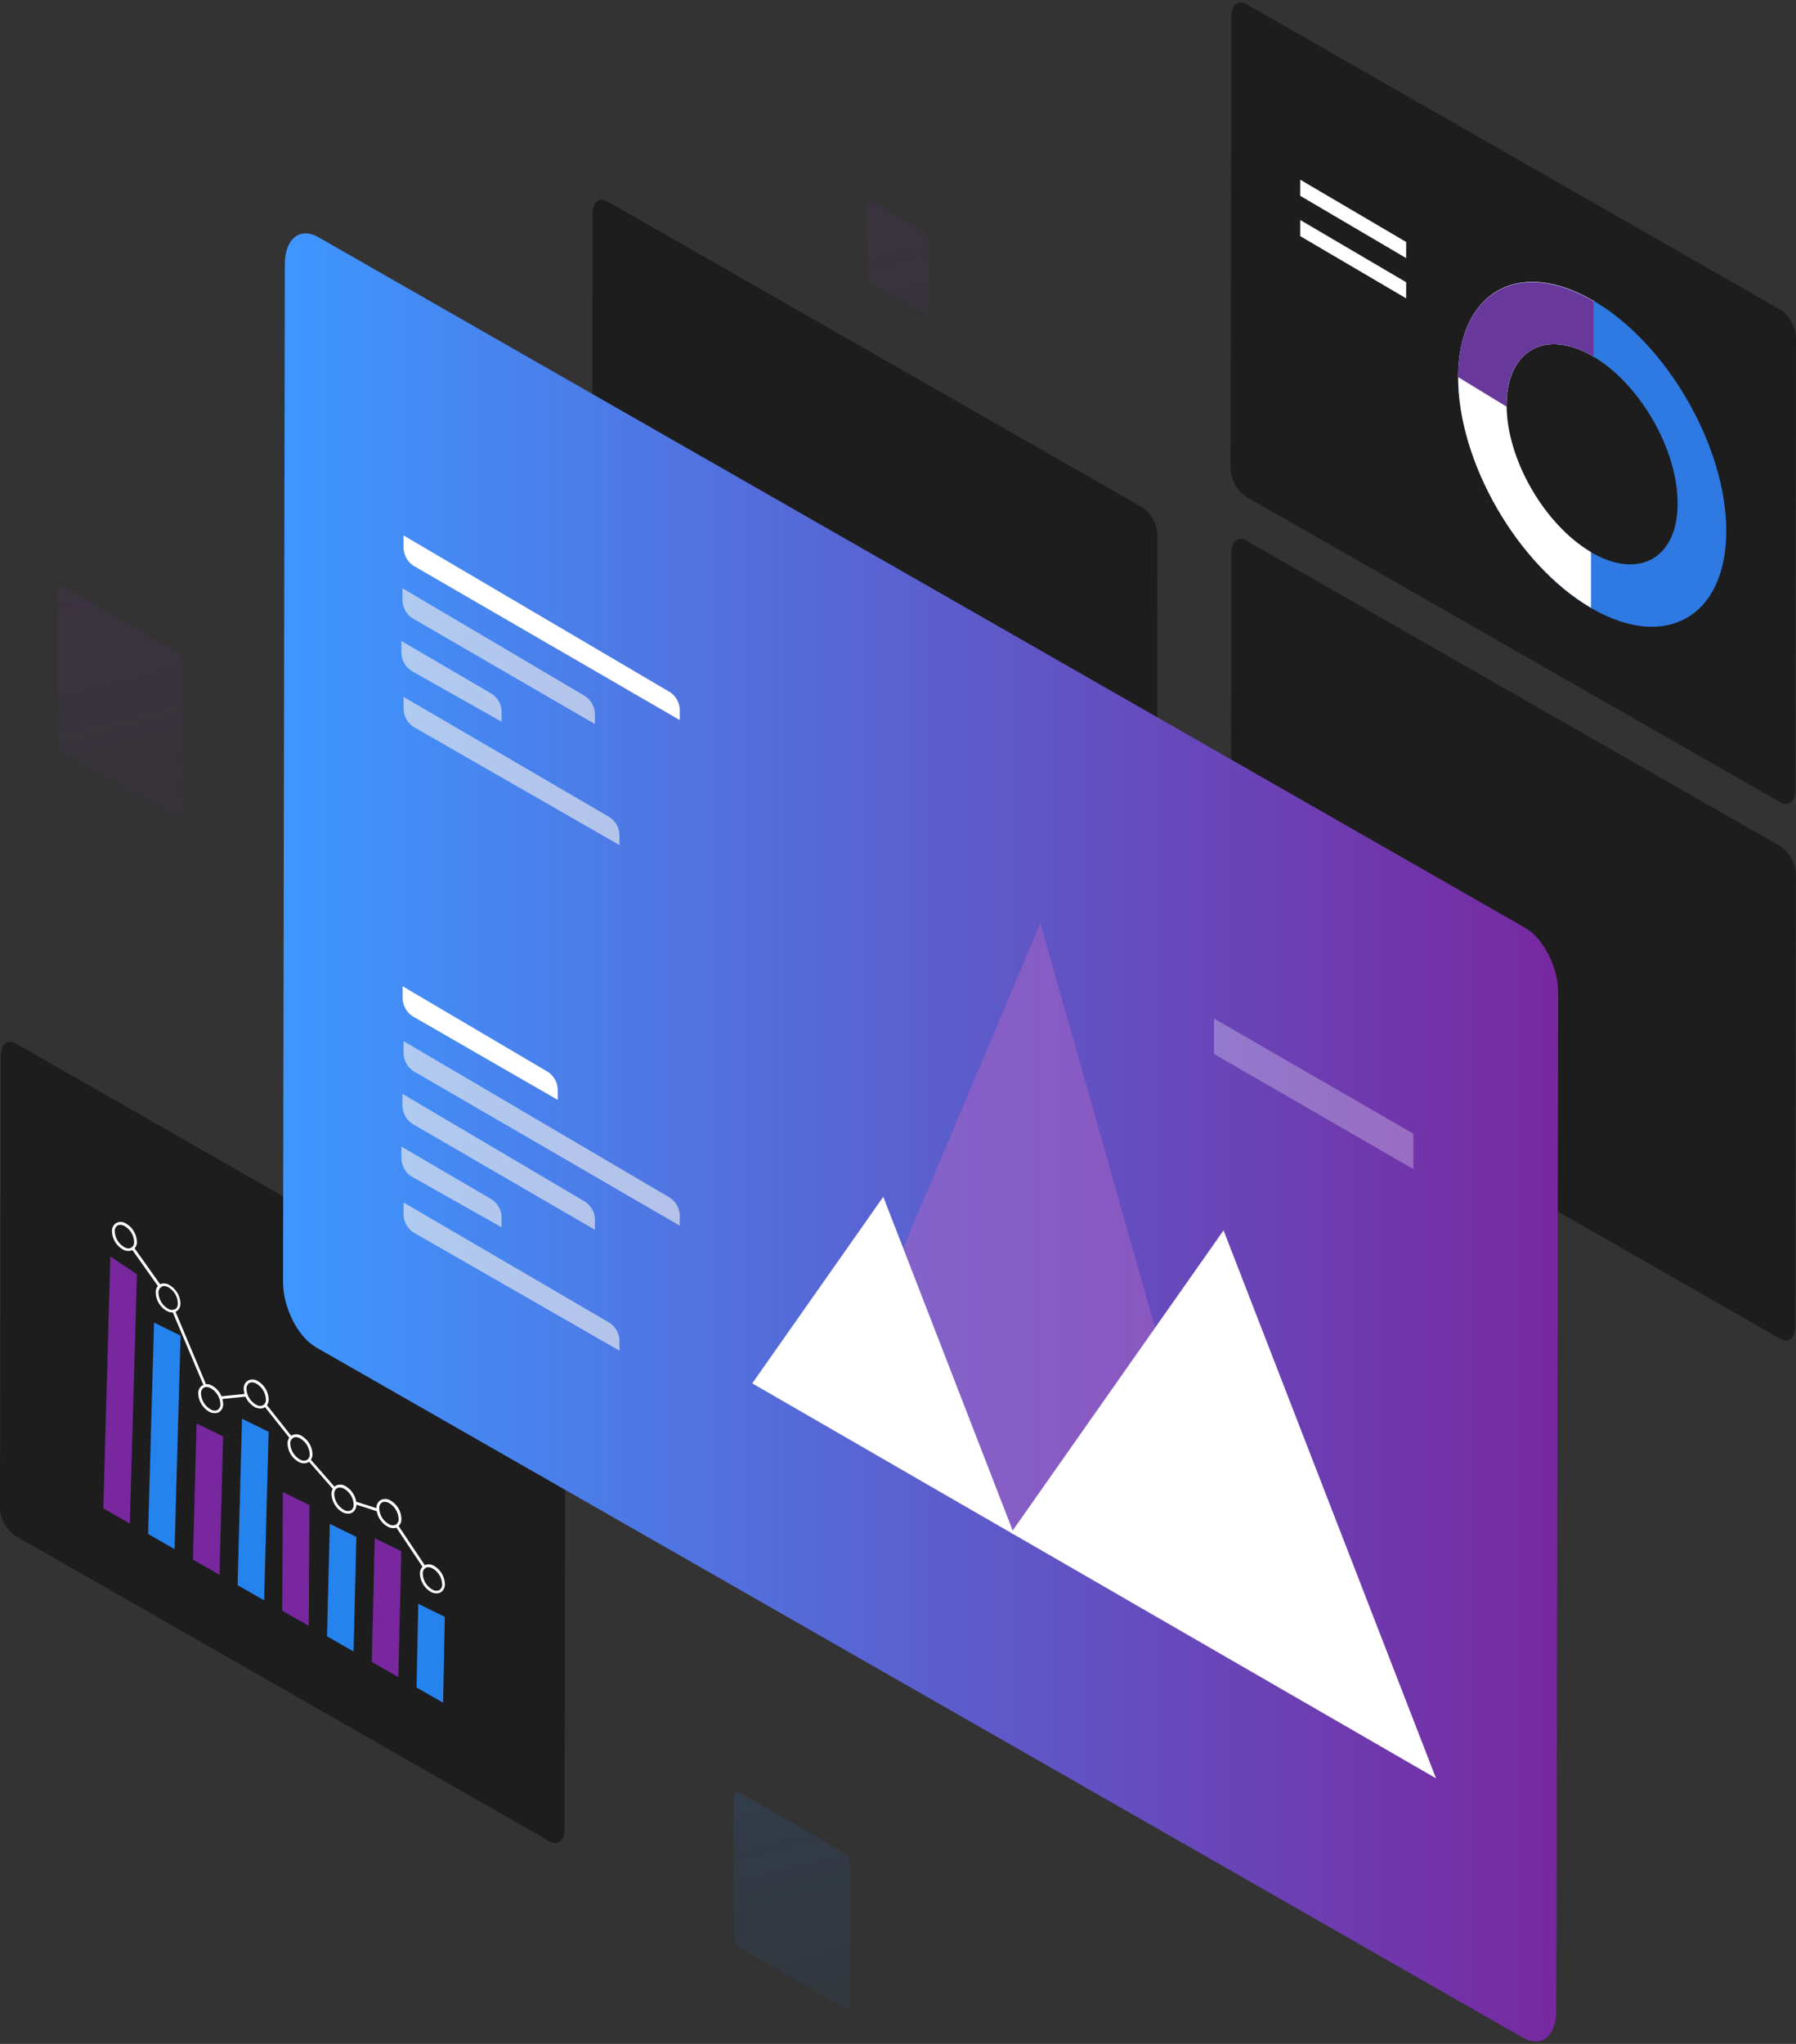
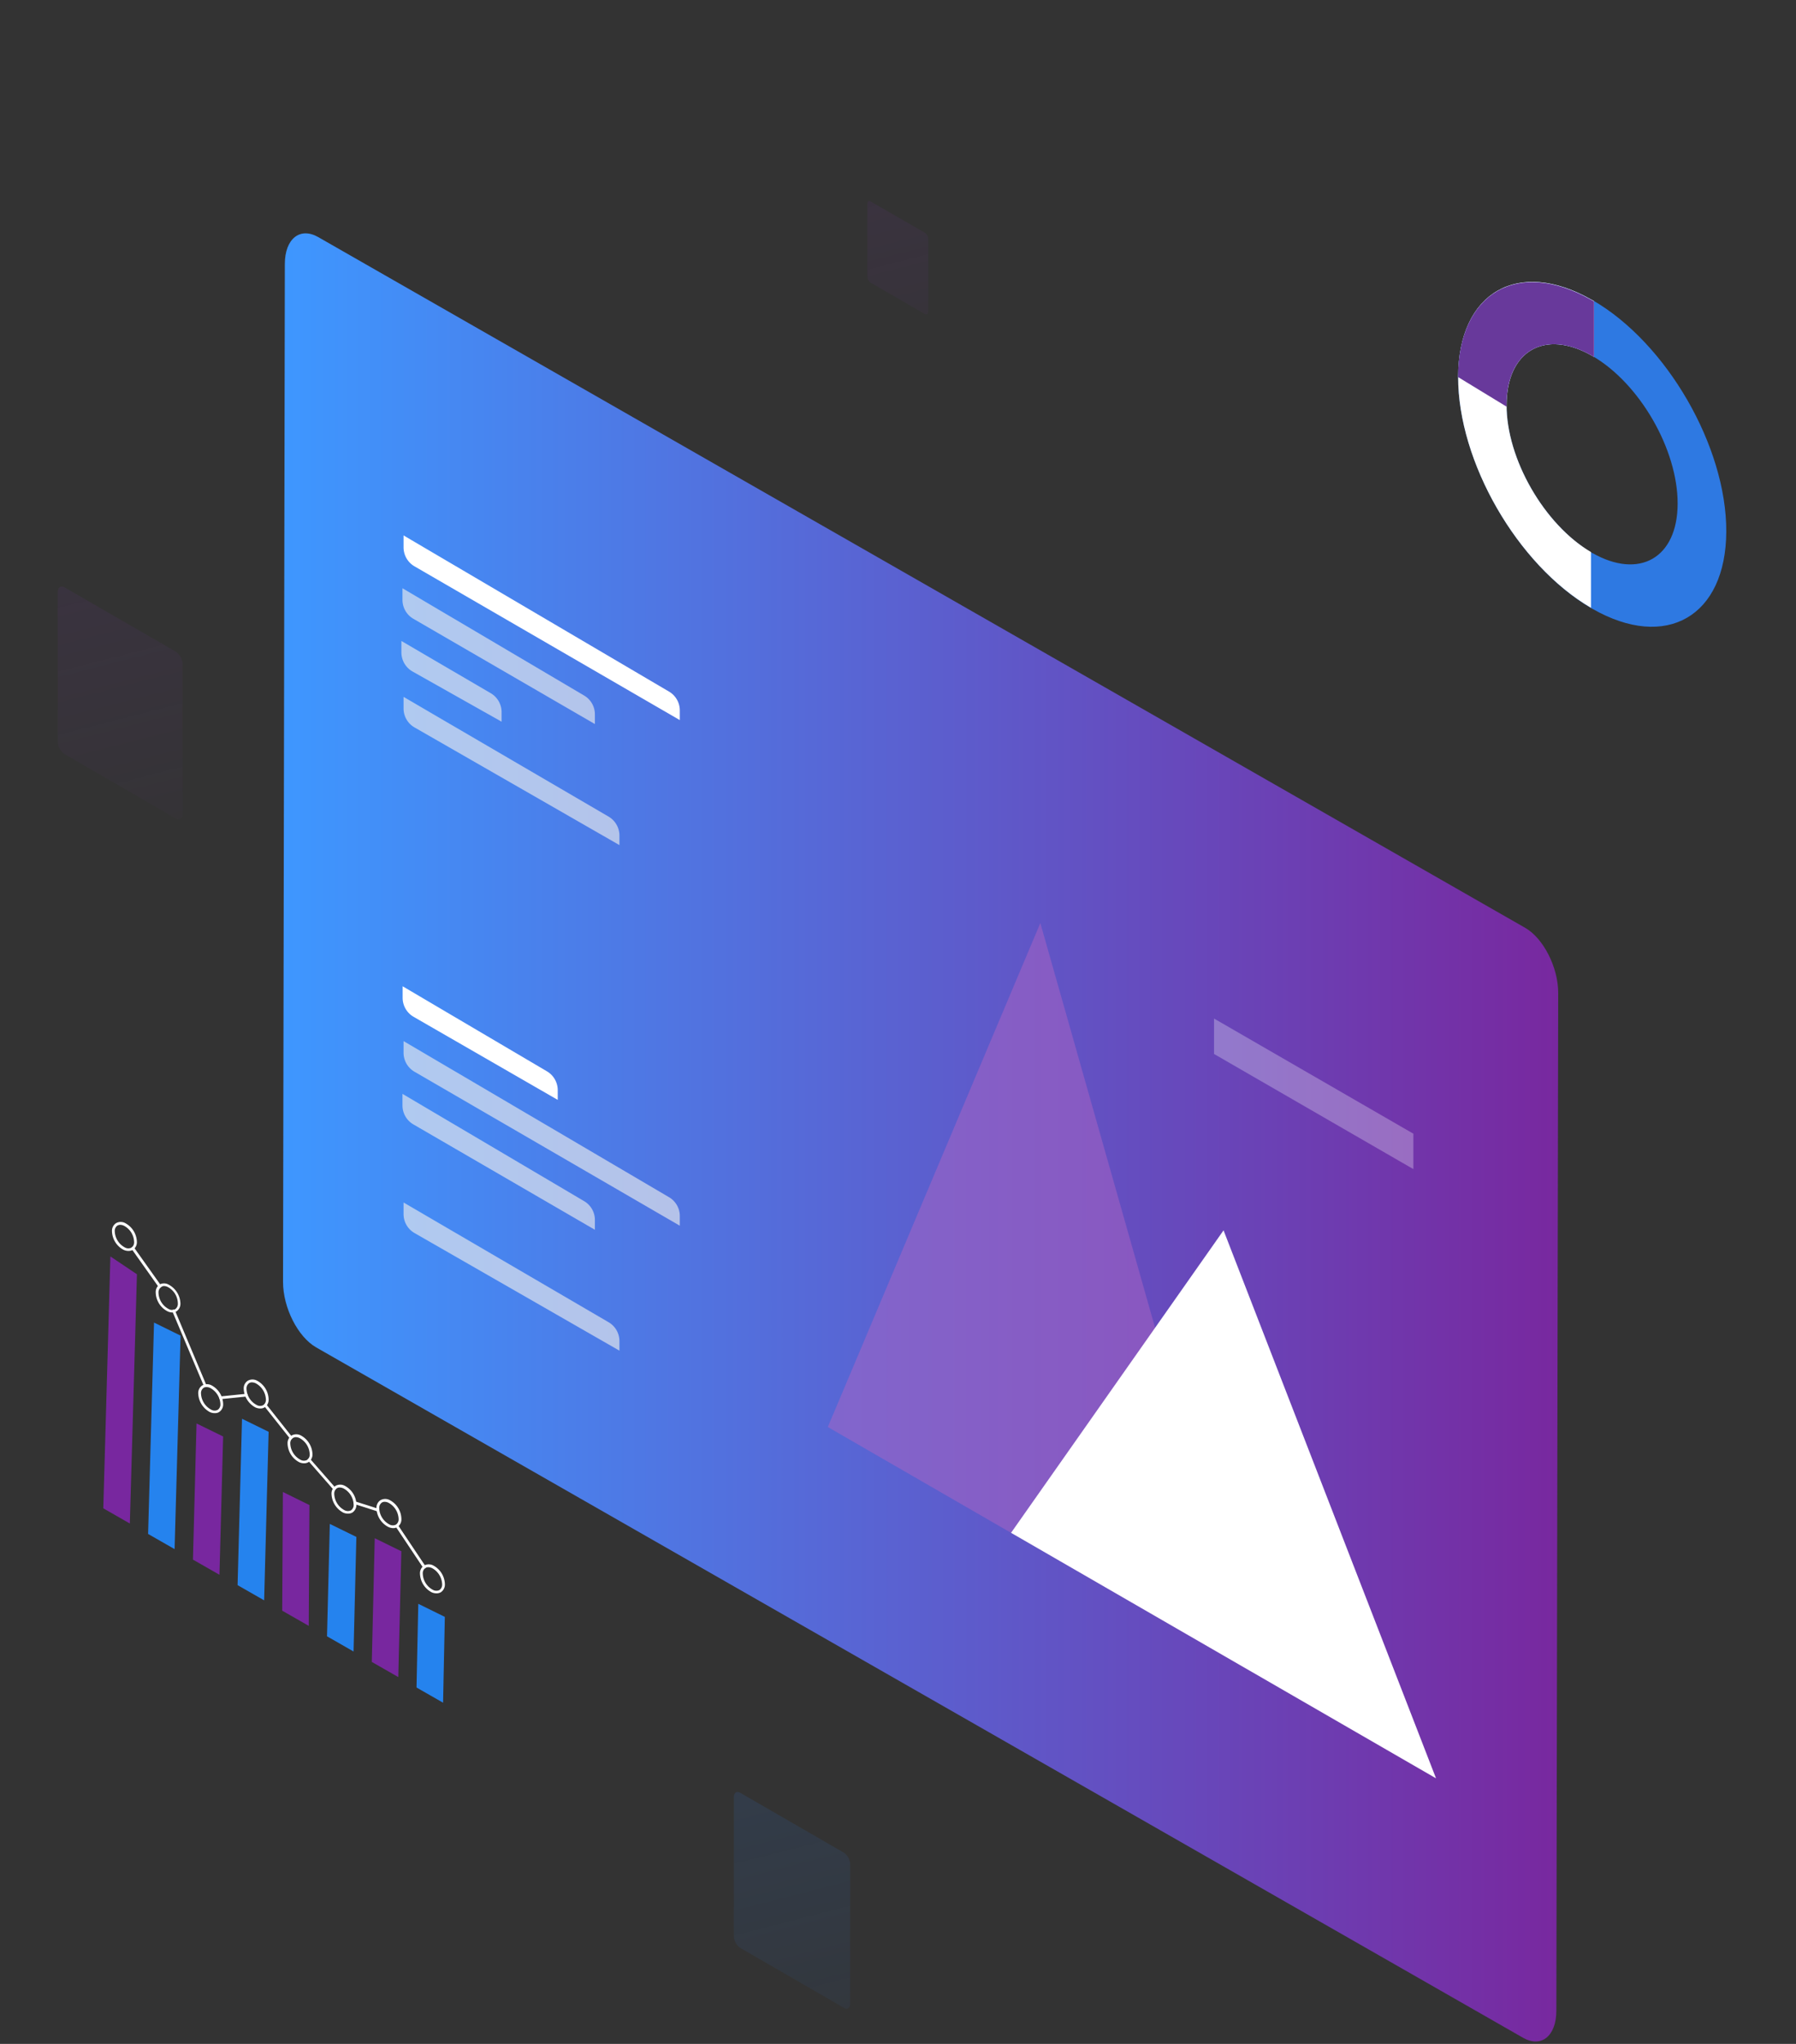
<svg xmlns="http://www.w3.org/2000/svg" xmlns:xlink="http://www.w3.org/1999/xlink" viewBox="0 0 349 397">
  <rect x="0" y="0" width="349" height="397" fill="#333333" stroke="none" />
  <defs>
    <style>.a{fill:none}.b{isolation:isolate}.c,.d{opacity:.31}.c,.d,.i,.j{mix-blend-mode:screen}.c{fill:url(#a)}.d{fill:url(#b)}.e{fill:#0f0f0f;opacity:.61}.f{fill:url(#c)}.g,.n{fill:#fff}.h,.i{fill:#e7e9ec;opacity:.66}.j{opacity:.22;fill:url(#d)}.k{clip-path:url(#e)}.l{fill:#2583ee}.m{fill:#78279f}.n{fill-opacity:.33;opacity:.85}.o{fill:#b065c3;opacity:.48}.p{fill:#2e79e2}.q{fill:#68399b}</style>
    <linearGradient id="a" x1="339.33" y1="179.97" x2="292.49" y2="-2.88" gradientTransform="translate(-304.85)" gradientUnits="userSpaceOnUse">
      <stop offset="0" stop-color="#68399b" stop-opacity="0" />
      <stop offset="1" stop-color="#78279f" />
    </linearGradient>
    <linearGradient id="b" x1="342.07" y1="467.94" x2="279.9" y2="225.27" gradientTransform="translate(-162.85)" gradientUnits="userSpaceOnUse">
      <stop offset=".15" stop-color="#2e79e2" stop-opacity="0" />
      <stop offset="1" stop-color="#2e79e2" />
    </linearGradient>
    <linearGradient id="c" x1="54.97" y1="220.95" x2="302.79" y2="220.95" gradientUnits="userSpaceOnUse">
      <stop offset="0" stop-color="#3e97ff" />
      <stop offset="1" stop-color="#78289f" />
    </linearGradient>
    <linearGradient id="d" x1="350.54" y1="101.69" x2="318.05" y2="-25.11" gradientTransform="translate(-162.85)" xlink:href="#a" />
    <clipPath id="e">
      <path class="a" d="M13.7 289.33l77.89 44.54 4.65-61.1-81.58-46.34-.96 62.9z" />
    </clipPath>
  </defs>
  <g class="b">
    <path class="c" d="M34.19 159l-21.67-12.54a3.09 3.09 0 0 1-1.3-2.48v-28.9c0-1 .58-1.39 1.3-1l21.67 12.51a3.12 3.12 0 0 1 1.3 2.49V158c0 1-.58 1.39-1.3 1z" />
    <path class="d" d="M164 390l-20.19-11.66a2.9 2.9 0 0 1-1.21-2.31v-26.9c0-.89.54-1.3 1.21-.92L164 359.87a2.9 2.9 0 0 1 1.21 2.32v26.92c0 .89-.54 1.3-1.21.89z" />
-     <path class="e" d="M346.11 60.24a7 7 0 0 1 2.89 5.61l-.15 87.66c0 2.19-1.3 3.23-2.88 2.33L242 96.38a7 7 0 0 1-2.87-5.61l.16-87.66c0-2.18 1.31-3.22 2.89-2.32zm0 104.22a7 7 0 0 1 2.86 5.6l-.15 87.66c0 2.19-1.3 3.23-2.88 2.33L242 200.6a7 7 0 0 1-2.87-5.62l.16-87.66c0-2.18 1.31-3.22 2.89-2.32zM222.06 98.59a7 7 0 0 1 2.86 5.61l-.16 87.66c0 2.18-1.3 3.23-2.88 2.33l-104-59.46a7 7 0 0 1-2.87-5.61l.16-87.66c0-2.18 1.3-3.23 2.88-2.32zM107 262.08a7 7 0 0 1 2.87 5.61l-.16 87.66c0 2.18-1.3 3.23-2.88 2.33l-104-59.46A7 7 0 0 1 0 292.61L.18 205c0-2.18 1.31-3.23 2.89-2.32z" />
    <path class="f" d="M296.34 180.2c3.56 2 6.46 7.72 6.45 12.64l-.36 197.71c0 4.93-2.93 7.29-6.49 5.25L61.43 261.71C57.87 259.67 55 254 55 249l.35-197.71c0-4.91 2.94-7.27 6.5-5.23z" />
    <path class="g" d="M108.38 211.78v1.86l-28-16.13a4.27 4.27 0 0 1-2.14-3.69v-2.25l28.07 16.54a4.25 4.25 0 0 1 2.07 3.67z" />
    <path class="h" d="M132.1 236.21v1.87l-51.56-29.91a4.28 4.28 0 0 1-2.12-3.69v-2.26L130 232.54a4.24 4.24 0 0 1 2.1 3.67zm-16.5.79v1.87l-35.26-20.46a4.26 4.26 0 0 1-2.13-3.69v-2.25l35.3 20.84a4.24 4.24 0 0 1 2.09 3.69z" />
-     <path class="i" d="M97.47 236.53v1.85l-17.29-9.74a4.25 4.25 0 0 1-2.18-3.71v-2.22l17.35 10.14a4.24 4.24 0 0 1 2.12 3.68z" />
    <path class="h" d="M120.37 260.5v1.85l-39.81-22.84a4.25 4.25 0 0 1-2.14-3.7v-2.24l39.83 23.25a4.25 4.25 0 0 1 2.12 3.68z" />
    <path class="g" d="M132.1 138v1.87L80.54 110a4.27 4.27 0 0 1-2.12-3.69V104L130 134.33a4.25 4.25 0 0 1 2.1 3.67z" />
    <path class="h" d="M115.6 138.77v1.87L80.34 120.2a4.24 4.24 0 0 1-2.13-3.68v-2.26l35.3 20.84a4.24 4.24 0 0 1 2.09 3.67z" />
    <path class="i" d="M97.47 138.32v1.86l-17.29-9.74a4.27 4.27 0 0 1-2.18-3.71v-2.23l17.35 10.14a4.26 4.26 0 0 1 2.12 3.68z" />
    <path class="h" d="M120.37 162.29v1.86L80.56 141.3a4.25 4.25 0 0 1-2.14-3.69v-2.25l39.83 23.25a4.28 4.28 0 0 1 2.12 3.68z" />
    <path class="j" d="M179.74 61l-10.56-6.09a1.5 1.5 0 0 1-.63-1.21V39.61c0-.47.28-.68.63-.48l10.56 6.09a1.53 1.53 0 0 1 .63 1.21V60.5c0 .5-.28.68-.63.5z" />
    <g class="k">
      <path class="l" d="M80.91 329.15l5.17 2.53.36-17.62-5.16-2.54-.37 17.63z" />
      <path class="m" d="M72.22 323.96l5.16 2.53.61-25.18-5.17-2.53-.6 25.18z" />
      <path class="l" d="M63.52 318.77l5.17 2.54.56-22.78-5.16-2.53-.57 22.77z" />
      <path class="m" d="M54.83 314.51l5.16 2.53.14-24.7-5.16-2.54-.14 24.71z" />
      <path class="l" d="M46.13 309.32l5.17 2.54.9-33.75-5.17-2.53-.9 33.74z" />
      <path class="m" d="M37.44 305.06l5.16 2.53.76-28.57-5.17-2.53-.75 28.57z" />
      <path class="l" d="M28.75 298.95l5.16 2.53 1.18-42.05-5.16-2.54-1.18 42.06z" />
      <path class="m" d="M20.05 293.76l5.17 2.54 1.39-48.79-5.16-3.46-1.4 49.71z" />
      <path class="g" d="M75.39 296.56a4.26 4.26 0 0 1-2.24-3.63 1.76 1.76 0 0 1 .79-1.54 1.87 1.87 0 0 1 1.82 0 4.23 4.23 0 0 1 2.24 3.67 1.75 1.75 0 0 1-.78 1.54 1.52 1.52 0 0 1-.69.22 2.34 2.34 0 0 1-1.14-.26zm-1.18-4.71a1.26 1.26 0 0 0-.52 1.1 3.71 3.71 0 0 0 1.94 3.13 1.34 1.34 0 0 0 1.31.06 1.24 1.24 0 0 0 .52-1.1 3.73 3.73 0 0 0-1.94-3.13 1.68 1.68 0 0 0-.86-.2 1 1 0 0 0-.45.14zm9.64 17.42a4.25 4.25 0 0 1-2.24-3.63 1.77 1.77 0 0 1 .79-1.55 1.87 1.87 0 0 1 1.82 0 4.24 4.24 0 0 1 2.23 3.63 1.79 1.79 0 0 1-.78 1.55 1.64 1.64 0 0 1-.69.21 2.3 2.3 0 0 1-1.13-.21zm-1.18-4.72a1.26 1.26 0 0 0-.52 1.1 3.7 3.7 0 0 0 1.94 3.14 1.37 1.37 0 0 0 1.3.06 1.27 1.27 0 0 0 .53-1.1 3.73 3.73 0 0 0-1.92-3.14 1.82 1.82 0 0 0-.86-.2 1.13 1.13 0 0 0-.47.14zm-16.01-10.76a4.29 4.29 0 0 1-2.24-3.63 1.79 1.79 0 0 1 .78-1.55 1.87 1.87 0 0 1 1.82 0 4.23 4.23 0 0 1 2.24 3.63 1.8 1.8 0 0 1-.78 1.55 1.64 1.64 0 0 1-.69.21 2.28 2.28 0 0 1-1.13-.21zm-1.18-4.72a1.27 1.27 0 0 0-.53 1.1 3.73 3.73 0 0 0 1.94 3.14 1.39 1.39 0 0 0 1.31.06 1.26 1.26 0 0 0 .52-1.1 3.7 3.7 0 0 0-1.93-3.14 1.82 1.82 0 0 0-.86-.2 1.08 1.08 0 0 0-.45.14zM58.11 284a4.23 4.23 0 0 1-2.23-3.63 1.77 1.77 0 0 1 .78-1.54 1.87 1.87 0 0 1 1.82 0 4.29 4.29 0 0 1 2.24 3.63 1.77 1.77 0 0 1-.78 1.54 1.56 1.56 0 0 1-.69.22 2.25 2.25 0 0 1-1.14-.22zm-1.17-4.71a1.25 1.25 0 0 0-.53 1.1 3.71 3.71 0 0 0 1.94 3.13 1.34 1.34 0 0 0 1.31.06 1.24 1.24 0 0 0 .52-1.1 3.7 3.7 0 0 0-1.93-3.13 1.7 1.7 0 0 0-.86-.2 1 1 0 0 0-.45.17zm-7.34-5.93a4.29 4.29 0 0 1-2.24-3.63 1.76 1.76 0 0 1 .79-1.54 1.85 1.85 0 0 1 1.82 0 4.23 4.23 0 0 1 2.23 3.63 1.75 1.75 0 0 1-.78 1.54 1.52 1.52 0 0 1-.69.22 2.32 2.32 0 0 1-1.13-.22zm-1.18-4.71a1.24 1.24 0 0 0-.52 1.1 3.69 3.69 0 0 0 1.94 3.13 1.32 1.32 0 0 0 1.3.06 1.25 1.25 0 0 0 .53-1.1 3.73 3.73 0 0 0-1.94-3.13 1.7 1.7 0 0 0-.86-.2 1 1 0 0 0-.45.14zm-7.66 5.62a4.31 4.31 0 0 1-2.24-3.63 1.76 1.76 0 0 1 .79-1.54 1.87 1.87 0 0 1 1.82 0 4.23 4.23 0 0 1 2.23 3.63 1.75 1.75 0 0 1-.78 1.54 1.4 1.4 0 0 1-.69.21 2.2 2.2 0 0 1-1.13-.21zm-1.18-4.71a1.24 1.24 0 0 0-.52 1.1 3.71 3.71 0 0 0 1.94 3.13 1.32 1.32 0 0 0 1.3.06 1.25 1.25 0 0 0 .53-1.1 3.73 3.73 0 0 0-1.94-3.13 1.7 1.7 0 0 0-.86-.2 1 1 0 0 0-.45.14zm-7.08-14.88a4.23 4.23 0 0 1-2.24-3.63 1.8 1.8 0 0 1 .74-1.55 1.85 1.85 0 0 1 1.82.05 4.29 4.29 0 0 1 2.24 3.62 1.78 1.78 0 0 1-.78 1.55 1.51 1.51 0 0 1-.69.21 2.18 2.18 0 0 1-1.09-.25zM31.32 250a1.26 1.26 0 0 0-.52 1.1 3.7 3.7 0 0 0 1.93 3.14 1.37 1.37 0 0 0 1.31.06 1.26 1.26 0 0 0 .52-1.1 3.68 3.68 0 0 0-1.93-3.2 1.7 1.7 0 0 0-.86-.2 1 1 0 0 0-.45.2zM24 242.76a4.22 4.22 0 0 1-2.24-3.63 1.77 1.77 0 0 1 .78-1.54 1.85 1.85 0 0 1 1.82 0 4.27 4.27 0 0 1 2.24 3.63 1.77 1.77 0 0 1-.78 1.54 1.4 1.4 0 0 1-.69.21 2.18 2.18 0 0 1-1.13-.21zm-1.18-4.71a1.24 1.24 0 0 0-.52 1.1 3.7 3.7 0 0 0 1.93 3.13 1.34 1.34 0 0 0 1.31.06 1.24 1.24 0 0 0 .52-1.1 3.68 3.68 0 0 0-1.93-3.13 1.7 1.7 0 0 0-.86-.2 1 1 0 0 0-.43.14z" />
      <path class="g" d="M31.07 250.09a.24.24 0 0 0 .14-.05.26.26 0 0 0 .06-.37l-5.22-7.34a.27.27 0 1 0-.44.31l5.22 7.36a.26.26 0 0 0 .24.09zm8.82 19.35h.09a.27.27 0 0 0 .14-.35L34 254.54a.26.26 0 0 0-.35-.14.27.27 0 0 0-.14.35l6.13 14.53a.26.26 0 0 0 .25.16zm2.99 2.33l5-.51a.27.27 0 0 0 .24-.29.25.25 0 0 0-.29-.24l-5 .51a.27.27 0 0 0-.24.29.26.26 0 0 0 .29.24zm13.7 7.78a.2.2 0 0 0 .14-.06.26.26 0 0 0 .05-.37l-5-6.31a.27.27 0 0 0-.37 0 .26.26 0 0 0 0 .38l5 6.3a.25.25 0 0 0 .18.06zM65 289.4a.25.25 0 0 0 .16-.06.28.28 0 0 0 0-.38l-4.9-5.59a.26.26 0 0 0-.37 0 .25.25 0 0 0 0 .37l4.89 5.59a.25.25 0 0 0 .22.07zm8.46 4.18a.24.24 0 0 0 .23-.18.27.27 0 0 0-.17-.34l-4.44-1.41a.27.27 0 0 0-.34.18.27.27 0 0 0 .18.33l4.44 1.41a.16.16 0 0 0 .1.01zm9.04 11.05a.33.33 0 0 0 .13 0 .28.28 0 0 0 .07-.38l-5.35-8a.27.27 0 0 0-.44.3l5.34 8a.28.28 0 0 0 .25.08z" />
    </g>
    <path class="n" d="M235.91 204.72l38.74 22.37v-6.88l-38.74-22.37v6.88z" />
    <path class="o" d="M243.45 324.86l-41.29-145.57-41.3 97.89 82.59 47.68z" />
    <path class="g" d="M279.05 345.42l-41.29-106.44-41.29 58.75 82.58 47.69z" />
-     <path class="g" d="M197.1 298.1l-25.46-65.64-25.46 36.24 50.92 29.4z" />
    <path class="p" d="M283.34 73.2c0 16.53 11.58 36.65 26 45l.11.06c14.31 8.17 25.93 1.49 26-15s-11.58-36.65-25.95-44.94l-.26-.13c-14.24-8.08-25.85-1.41-25.9 15.01zm9.41 5.44c0-10.48 7.41-14.75 16.52-9.59l.16.09c9.17 5.3 16.6 18.15 16.57 28.7s-7.45 14.77-16.59 9.56h-.07c-9.2-5.4-16.62-18.21-16.59-28.76z" />
    <path class="g" d="M309.21 58.19l.26.13c.1.05.19.12.29.18v10.84l-.32-.2-.16-.09c-9.11-5.16-16.49-.89-16.52 9.59s7.3 23.23 16.4 28.59v10.83c-14.31-8.35-25.86-28.39-25.81-44.86S295 50.11 309.21 58.19z" />
    <path class="q" d="M292.75 78.64v.34l-9.42-5.74c.05-16.42 11.61-23.09 25.87-15l.26.13c.1.05.19.12.29.18v10.79l-.32-.2-.16-.09c-9.11-5.16-16.49-.89-16.52 9.59z" />
-     <path class="g" d="M252.66 34.9l-.01 3.13 20.59 12.1.01-3.13-20.59-12.1zm0 7.83l-.01 3.13 20.59 12.09.01-3.13-20.59-12.09z" />
  </g>
</svg>